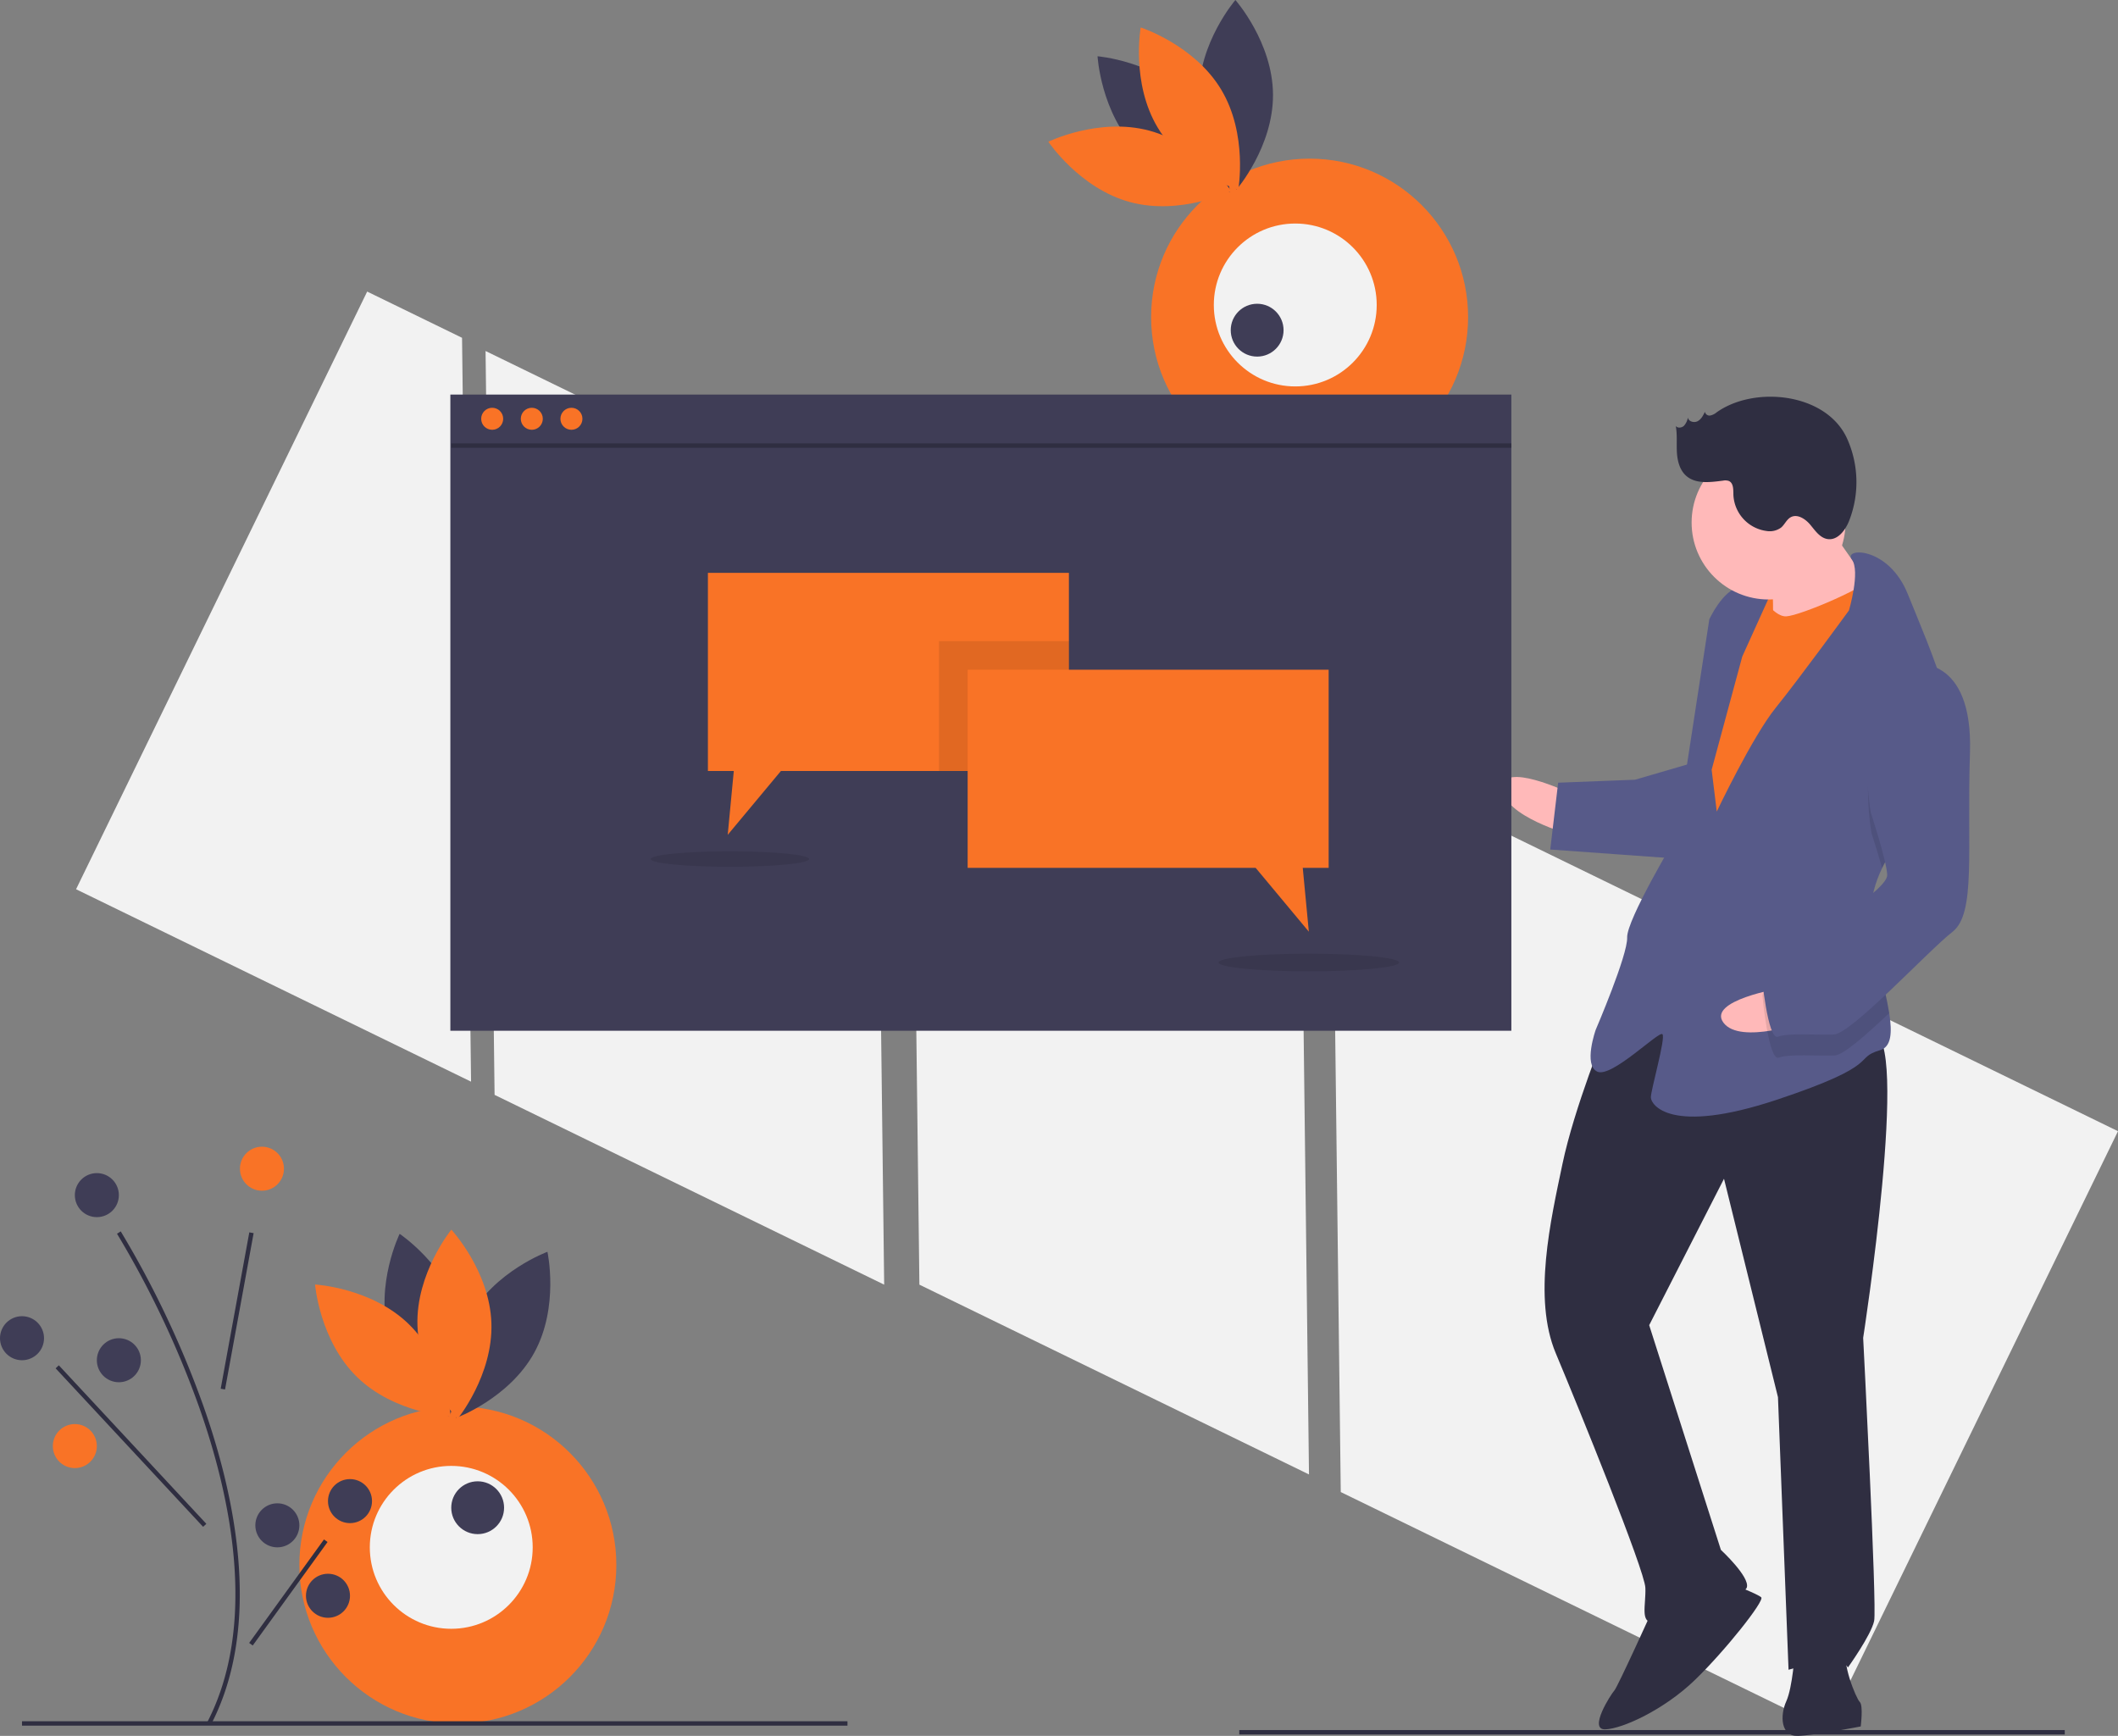
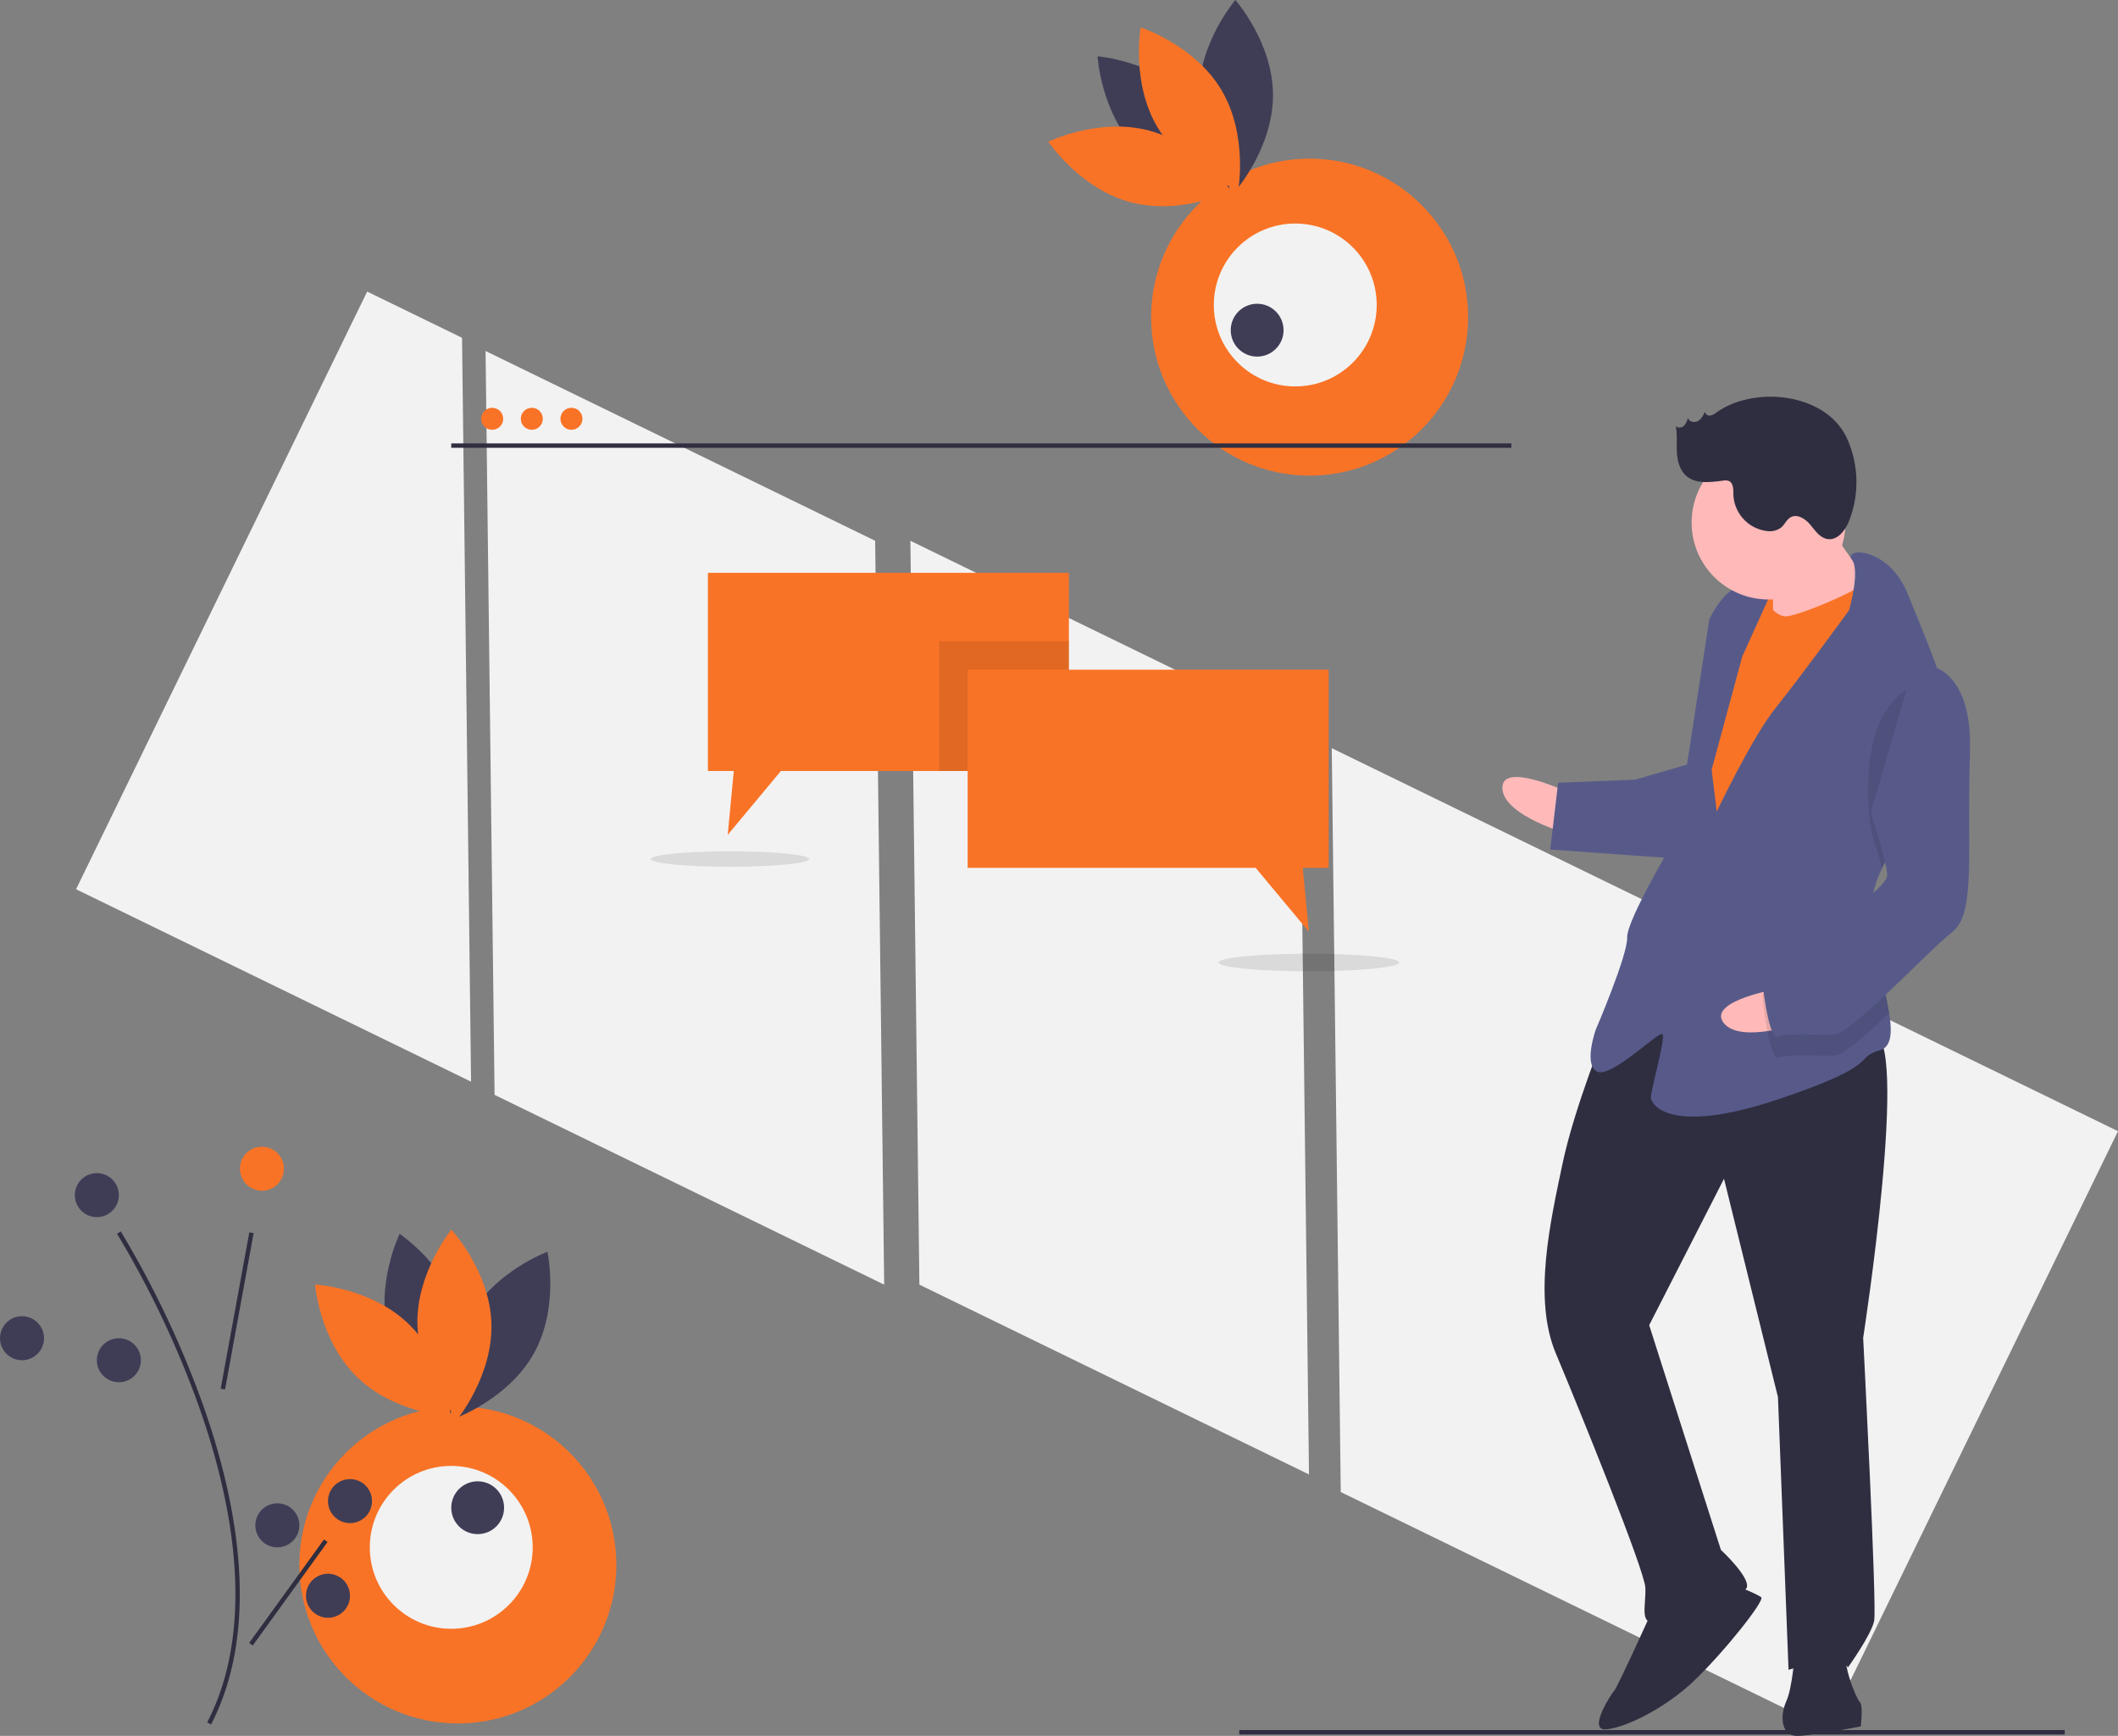
<svg xmlns="http://www.w3.org/2000/svg" data-name="Layer 1" width="962.193" height="788.568" viewBox="0 0 962.193 788.568">
  <rect x="0" y="0" width="962.193" height="788.568" fill="#808080" stroke="none" />
  <title>online discussion</title>
  <polygon points="220.588 159.448 224.684 497.367 401.675 583.58 397.579 245.662 220.588 159.448" fill="#f2f2f2" />
  <polygon points="166.805 132.454 34.553 403.956 214 491.367 209.904 153.448 166.805 132.454" fill="#f2f2f2" />
  <polygon points="962.193 513.867 605 339.875 609.096 677.794 829.942 785.37 962.193 513.867" fill="#f2f2f2" />
  <polygon points="413.579 245.662 417.675 583.58 594.665 669.794 590.569 331.875 413.579 245.662" fill="#f2f2f2" />
  <rect x="910.29" y="316.192" width="22.242" height="28.597" transform="translate(-131.018 -19.764) rotate(-2.221)" fill="#f97326" />
  <path d="M831.71,415.85s-30.779-14.706-30.286-2.005S832.449,434.901,832.449,434.901Z" transform="translate(-118.903 -55.716)" fill="#ffb9b9" />
  <path d="M848.597,523.311s-14.521,35.542-19.886,61.189-13.536,60.942-3.026,85.974,40.392,98.599,40.7,106.537-2.559,15.999,3.791,15.752,40.907-11.126,42.31-15.95-11.79-17.032-11.79-17.032L868.117,657.698,902.107,591.193l24.516,99.215,4.802,123.828s23.567-7.274,26.988-1.047c0,0,10.559-14.719,11.9-21.131s-4.987-128.591-4.987-128.591,21.632-139.163,4.169-138.486S883.633,483.794,848.597,523.311Z" transform="translate(-118.903 -55.716)" fill="#2f2e41" />
  <path d="M869.929,786.412s-16.109,35.603-17.635,37.252-12.023,17.955-4.085,17.648,26.68-8.984,40.476-22.239,31.984-36.219,30.335-37.745-12.947-5.858-12.947-5.858Z" transform="translate(-118.903 -55.716)" fill="#2f2e41" />
  <path d="M934.292,806.175s-.972,15.937-3.901,22.41-2.559,15.999,5.378,15.691,28.453-4.283,28.453-4.283,1.218-9.587-.431-11.113-8.676-18.743-5.686-23.628S934.292,806.175,934.292,806.175Z" transform="translate(-118.903 -55.716)" fill="#2f2e41" />
  <path d="M946.036,288.992s16.922,26.373,23.518,32.477-11.962,19.543-11.962,19.543l-33.215,4.468s.418-30.225-1.293-33.338S946.036,288.992,946.036,288.992Z" transform="translate(-118.903 -55.716)" fill="#ffb9b9" />
  <path d="M917.165,323.501s6.843,12.454,13.193,12.208,39.196-14.239,40.599-19.064,10.88,34.557,10.88,34.557L901.465,492.642,881.86,479.093l9.499-83.045,7.802-44.821Z" transform="translate(-118.903 -55.716)" fill="#f97326" />
  <path d="M973.921,450.084c-3.206,6.707-5.208,13.7-4.931,20.86.012.318.025.635.053.952.761,14.693,6.173,31.686,8.115,44.044,1.409,8.865,1.008,15.336-4.18,16.856-12.577,3.668,1.834,6.289-46.826,22.485s-57.152,2.216-57.275-.959,6.891-27.296,5.242-28.822-23.074,19.974-29.548,17.045-.739-19.051-.739-19.051,14.583-33.954,14.275-41.892,22.089-45.375,22.089-45.375L895.432,337.063s5.858-12.947,13.734-14.842,14.411,2.621,14.411,2.621L910.397,353.972l-13.905,51.417,2.326,18.989s16.17-34.016,26.791-47.147,33.264-44.218,33.264-44.218,5.286-17.837,1.296-23.168c-3.991-5.346,16.647-6.147,25.446,15.771,4.664,11.616,12.236,28.939,16.979,45.068,4.227,14.289,6.223,27.646,2.036,35.281C998.229,417.629,982.129,432.96,973.921,450.084Z" transform="translate(-118.903 -55.716)" fill="#575a89" />
  <path d="M1004.629,405.965c-6.4,11.664-22.5,26.995-30.708,44.119-2.144-7.723-4.759-15.715-4.759-15.715s-10.031-53.669,19.64-67.539a19.858,19.858,0,0,1,13.791,3.853C1006.82,384.973,1008.817,398.33,1004.629,405.965Z" transform="translate(-118.903 -55.716)" opacity="0.1" />
  <path d="M886.843,402.583l-25.154,7.335-34.926,1.354-3.593,30.348,57.398,4.134S894.904,405.45,886.843,402.583Z" transform="translate(-118.903 -55.716)" fill="#575a89" />
  <path d="M927.861,504.623s-33.652,5.583-25.971,15.71,37.492-.52,37.492-.52Z" transform="translate(-118.903 -55.716)" fill="#ffb9b9" />
  <path d="M969.044,471.896c.761,14.693,6.173,31.686,8.115,44.044-10.72,10.146-20.914,19.095-24.756,19.244-7.938.308-20.7-.787-25.401.985s-7.458-28.33-7.458-28.33,2.806-9.648,15.321-14.904C943.313,489.382,959.506,479.739,969.044,471.896Z" transform="translate(-118.903 -55.716)" opacity="0.1" />
-   <path d="M988.433,357.305s26.865-4.222,25.414,40.353,2.832,73.027-7.973,81.396-45.903,46.298-53.84,46.606-20.7-.787-25.401.985-7.458-28.33-7.458-28.33,2.806-9.648,15.321-14.904,42.002-23.888,41.756-30.238-7.458-28.33-7.458-28.33S958.762,371.175,988.433,357.305Z" transform="translate(-118.903 -55.716)" fill="#575a89" />
+   <path d="M988.433,357.305s26.865-4.222,25.414,40.353,2.832,73.027-7.973,81.396-45.903,46.298-53.84,46.606-20.7-.787-25.401.985-7.458-28.33-7.458-28.33,2.806-9.648,15.321-14.904,42.002-23.888,41.756-30.238-7.458-28.33-7.458-28.33Z" transform="translate(-118.903 -55.716)" fill="#575a89" />
  <circle cx="803.442" cy="237.375" r="34.952" fill="#ffb9b9" />
  <path d="M898.811,242.994a6.749,6.749,0,0,1-2.939,1.475,2.097,2.097,0,0,1-2.43-1.683c-.8,1.658-1.702,3.426-3.335,4.277s-4.157.137-4.393-1.689a7.706,7.706,0,0,1-1.774,3.744c-1.013.966-2.85,1.21-3.734.125.715,3.907.274,7.926.498,11.892s1.282,8.17,4.278,10.778c4.37,3.803,10.941,2.865,16.689,2.144a5.066,5.066,0,0,1,2.615.143c2.152.917,2.055,3.913,2.084,6.252a17.373,17.373,0,0,0,15.212,16.497,8.709,8.709,0,0,0,6.472-1.58c1.632-1.383,2.466-3.638,4.336-4.677,3.042-1.69,6.732.775,8.956,3.452s4.416,5.969,7.862,6.459c4.557.648,8.028-3.996,9.73-8.272A48.223,48.223,0,0,0,957.982,254.862C948.467,234.121,915.964,230.84,898.811,242.994Z" transform="translate(-118.903 -55.716)" fill="#2f2e41" />
  <circle cx="594.945" cy="144.069" r="72" fill="#f97326" />
  <path d="M635.517,123.822c16.589,17.016,42.072,19.077,42.072,19.077s-1.413-25.527-18.002-42.543-42.072-19.077-42.072-19.077S618.928,106.806,635.517,123.822Z" transform="translate(-118.903 -55.716)" fill="#3f3d56" />
  <path d="M641.082,115.076c22.944,6.189,37.167,27.434,37.167,27.434s-22.977,11.211-45.921,5.023-37.167-27.434-37.167-27.434S618.138,108.887,641.082,115.076Z" transform="translate(-118.903 -55.716)" fill="#f97326" />
  <path d="M663.605,98.852c.152,23.764,17.083,42.92,17.083,42.92s16.685-19.372,16.532-43.136-17.083-42.92-17.083-42.92S663.453,75.088,663.605,98.852Z" transform="translate(-118.903 -55.716)" fill="#3f3d56" />
  <path d="M673.679,96.41c12.239,20.37,7.754,45.54,7.754,45.54s-24.329-7.856-36.569-28.226-7.754-45.54-7.754-45.54S661.44,76.04,673.679,96.41Z" transform="translate(-118.903 -55.716)" fill="#f97326" />
  <circle cx="588.43" cy="138.542" r="37" fill="#f2f2f2" />
  <circle cx="571.114" cy="149.99" r="12" fill="#3f3d56" />
  <circle cx="208" cy="710.912" r="72" fill="#f97326" />
  <path d="M295.467,662.139c6.206,22.94,27.461,37.147,27.461,37.147s11.194-22.985,4.989-45.925S300.456,616.214,300.456,616.214,289.262,639.199,295.467,662.139Z" transform="translate(-118.903 -55.716)" fill="#3f3d56" />
  <path d="M304.586,657.209c17.028,16.576,19.108,42.058,19.108,42.058s-25.528-1.394-42.557-17.97-19.108-42.058-19.108-42.058S287.558,640.633,304.586,657.209Z" transform="translate(-118.903 -55.716)" fill="#f97326" />
  <path d="M332.158,654.003c-11.437,20.831-5.975,45.807-5.975,45.807s24.005-8.798,35.442-29.629,5.975-45.807,5.975-45.807S343.595,633.172,332.158,654.003Z" transform="translate(-118.903 -55.716)" fill="#3f3d56" />
  <path d="M342.147,656.775c.773,23.752-15.399,43.553-15.399,43.553S309.321,681.621,308.548,657.869s15.399-43.553,15.399-43.553S341.373,633.023,342.147,656.775Z" transform="translate(-118.903 -55.716)" fill="#f97326" />
  <circle cx="205" cy="702.912" r="37" fill="#f2f2f2" />
  <circle cx="217" cy="684.912" r="12" fill="#3f3d56" />
-   <rect x="10" y="781.912" width="375" height="2" fill="#2f2e41" />
  <rect x="563" y="785.912" width="375" height="2" fill="#2f2e41" />
  <path d="M214.792,839.087l-1.777-.918c23.082-44.624,10.739-102.575-3.679-143.332a439.292,439.292,0,0,0-37.278-78.675l1.69-1.068a441.537,441.537,0,0,1,37.472,79.075C225.772,735.299,238.201,793.828,214.792,839.087Z" transform="translate(-118.903 -55.716)" fill="#2f2e41" />
  <rect x="190.313" y="650.128" width="72.18" height="1.999" transform="matrix(0.18, -0.984, 0.984, 0.18, -573.718, 701.091)" fill="#2f2e41" />
-   <rect x="177.403" y="663.452" width="2.001" height="98.351" transform="translate(-556.566 256.751) rotate(-42.94)" fill="#2f2e41" />
  <rect x="220.899" y="778.128" width="58.009" height="2" transform="translate(-646.828 469.489) rotate(-54.137)" fill="#2f2e41" />
  <circle cx="119" cy="530.912" r="10" fill="#f97326" />
  <circle cx="10" cy="607.912" r="10" fill="#3f3d56" />
  <circle cx="54" cy="617.912" r="10" fill="#3f3d56" />
-   <circle cx="34" cy="656.912" r="10" fill="#f97326" />
  <circle cx="159" cy="681.912" r="10" fill="#3f3d56" />
  <circle cx="126" cy="692.912" r="10" fill="#3f3d56" />
  <circle cx="149" cy="724.912" r="10" fill="#3f3d56" />
  <circle cx="44" cy="542.912" r="10" fill="#3f3d56" />
-   <rect x="204.597" y="179.24" width="482" height="289" fill="#3f3d56" />
  <circle cx="223.597" cy="190.24" r="5" fill="#f97326" />
  <circle cx="241.597" cy="190.24" r="5" fill="#f97326" />
  <circle cx="259.597" cy="190.24" r="5" fill="#f97326" />
  <rect x="205" y="201.422" width="481.597" height="2" fill="#2f2e41" />
  <polygon points="485.597 260.24 485.597 350.24 354.767 350.24 330.597 379.24 333.357 350.24 321.597 350.24 321.597 260.24 485.597 260.24" fill="#f97326" />
  <rect x="426.597" y="291.24" width="59" height="59" opacity="0.1" />
  <polygon points="439.597 304.24 603.597 304.24 603.597 394.24 591.835 394.24 594.597 423.24 570.43 394.24 439.597 394.24 439.597 304.24" fill="#f97326" />
  <ellipse cx="331.597" cy="390.24" rx="36" ry="3.512" opacity="0.1" />
  <ellipse cx="594.597" cy="437.24" rx="41" ry="4" opacity="0.1" />
</svg>